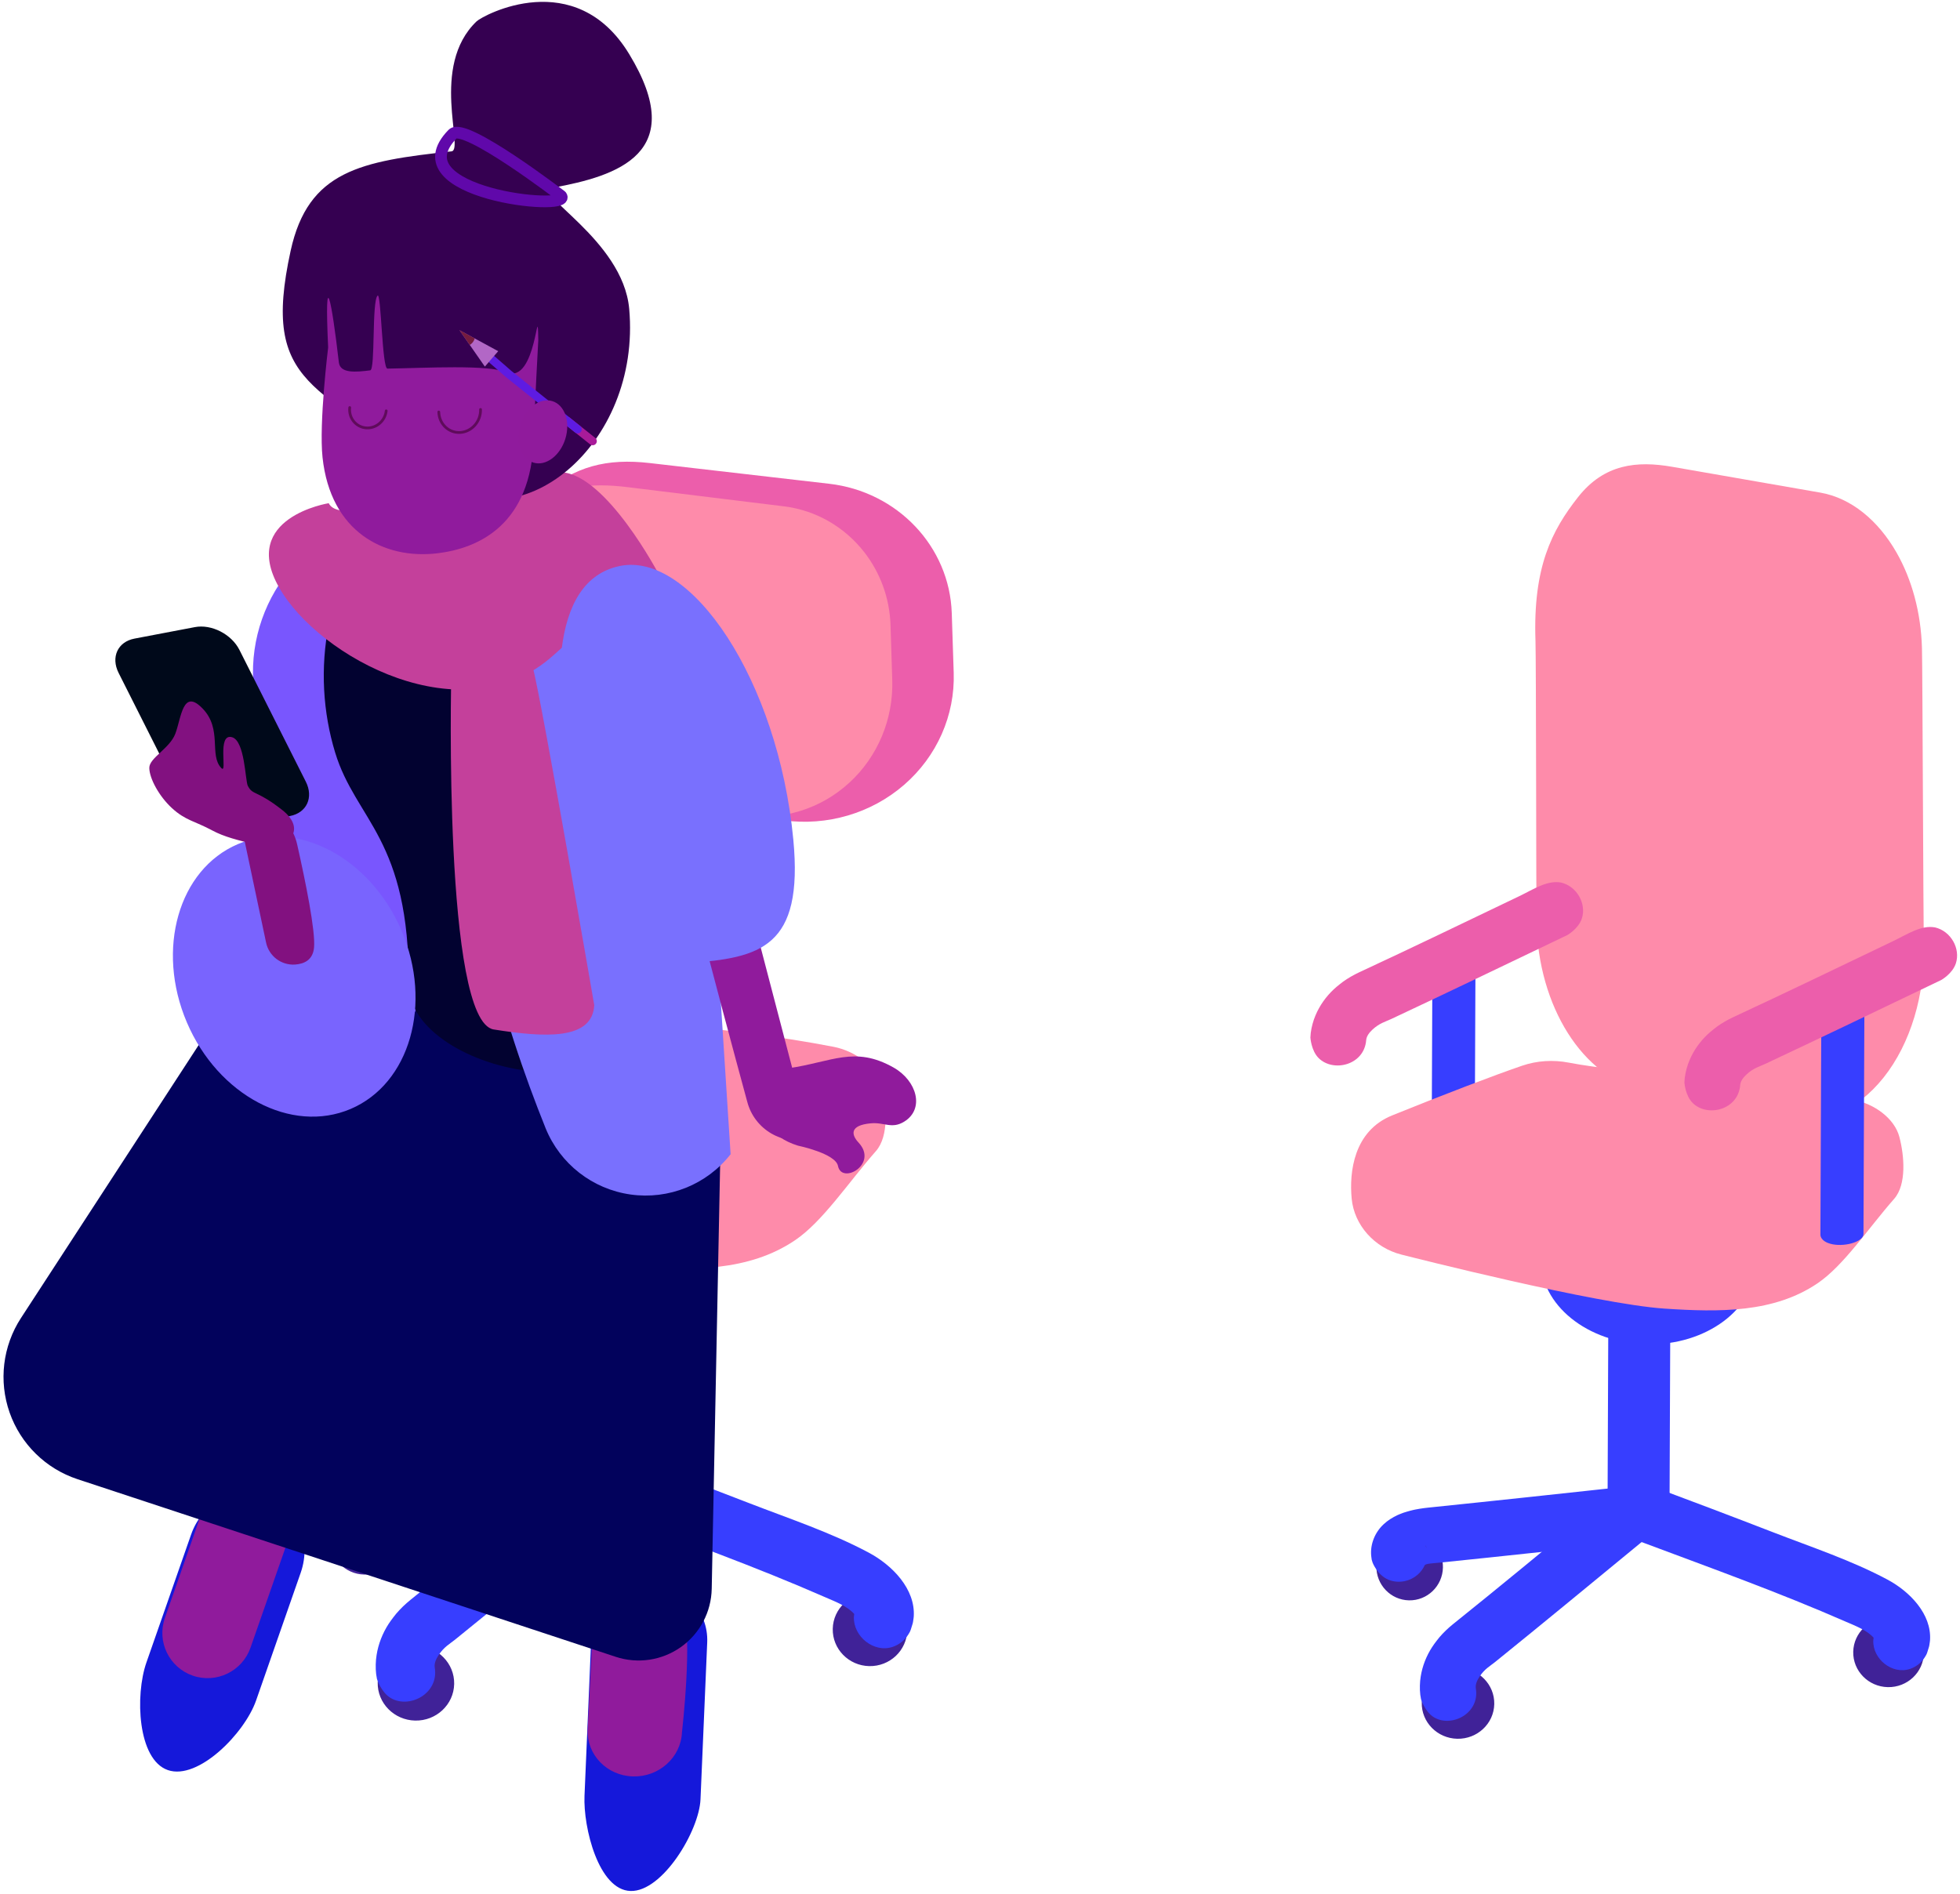
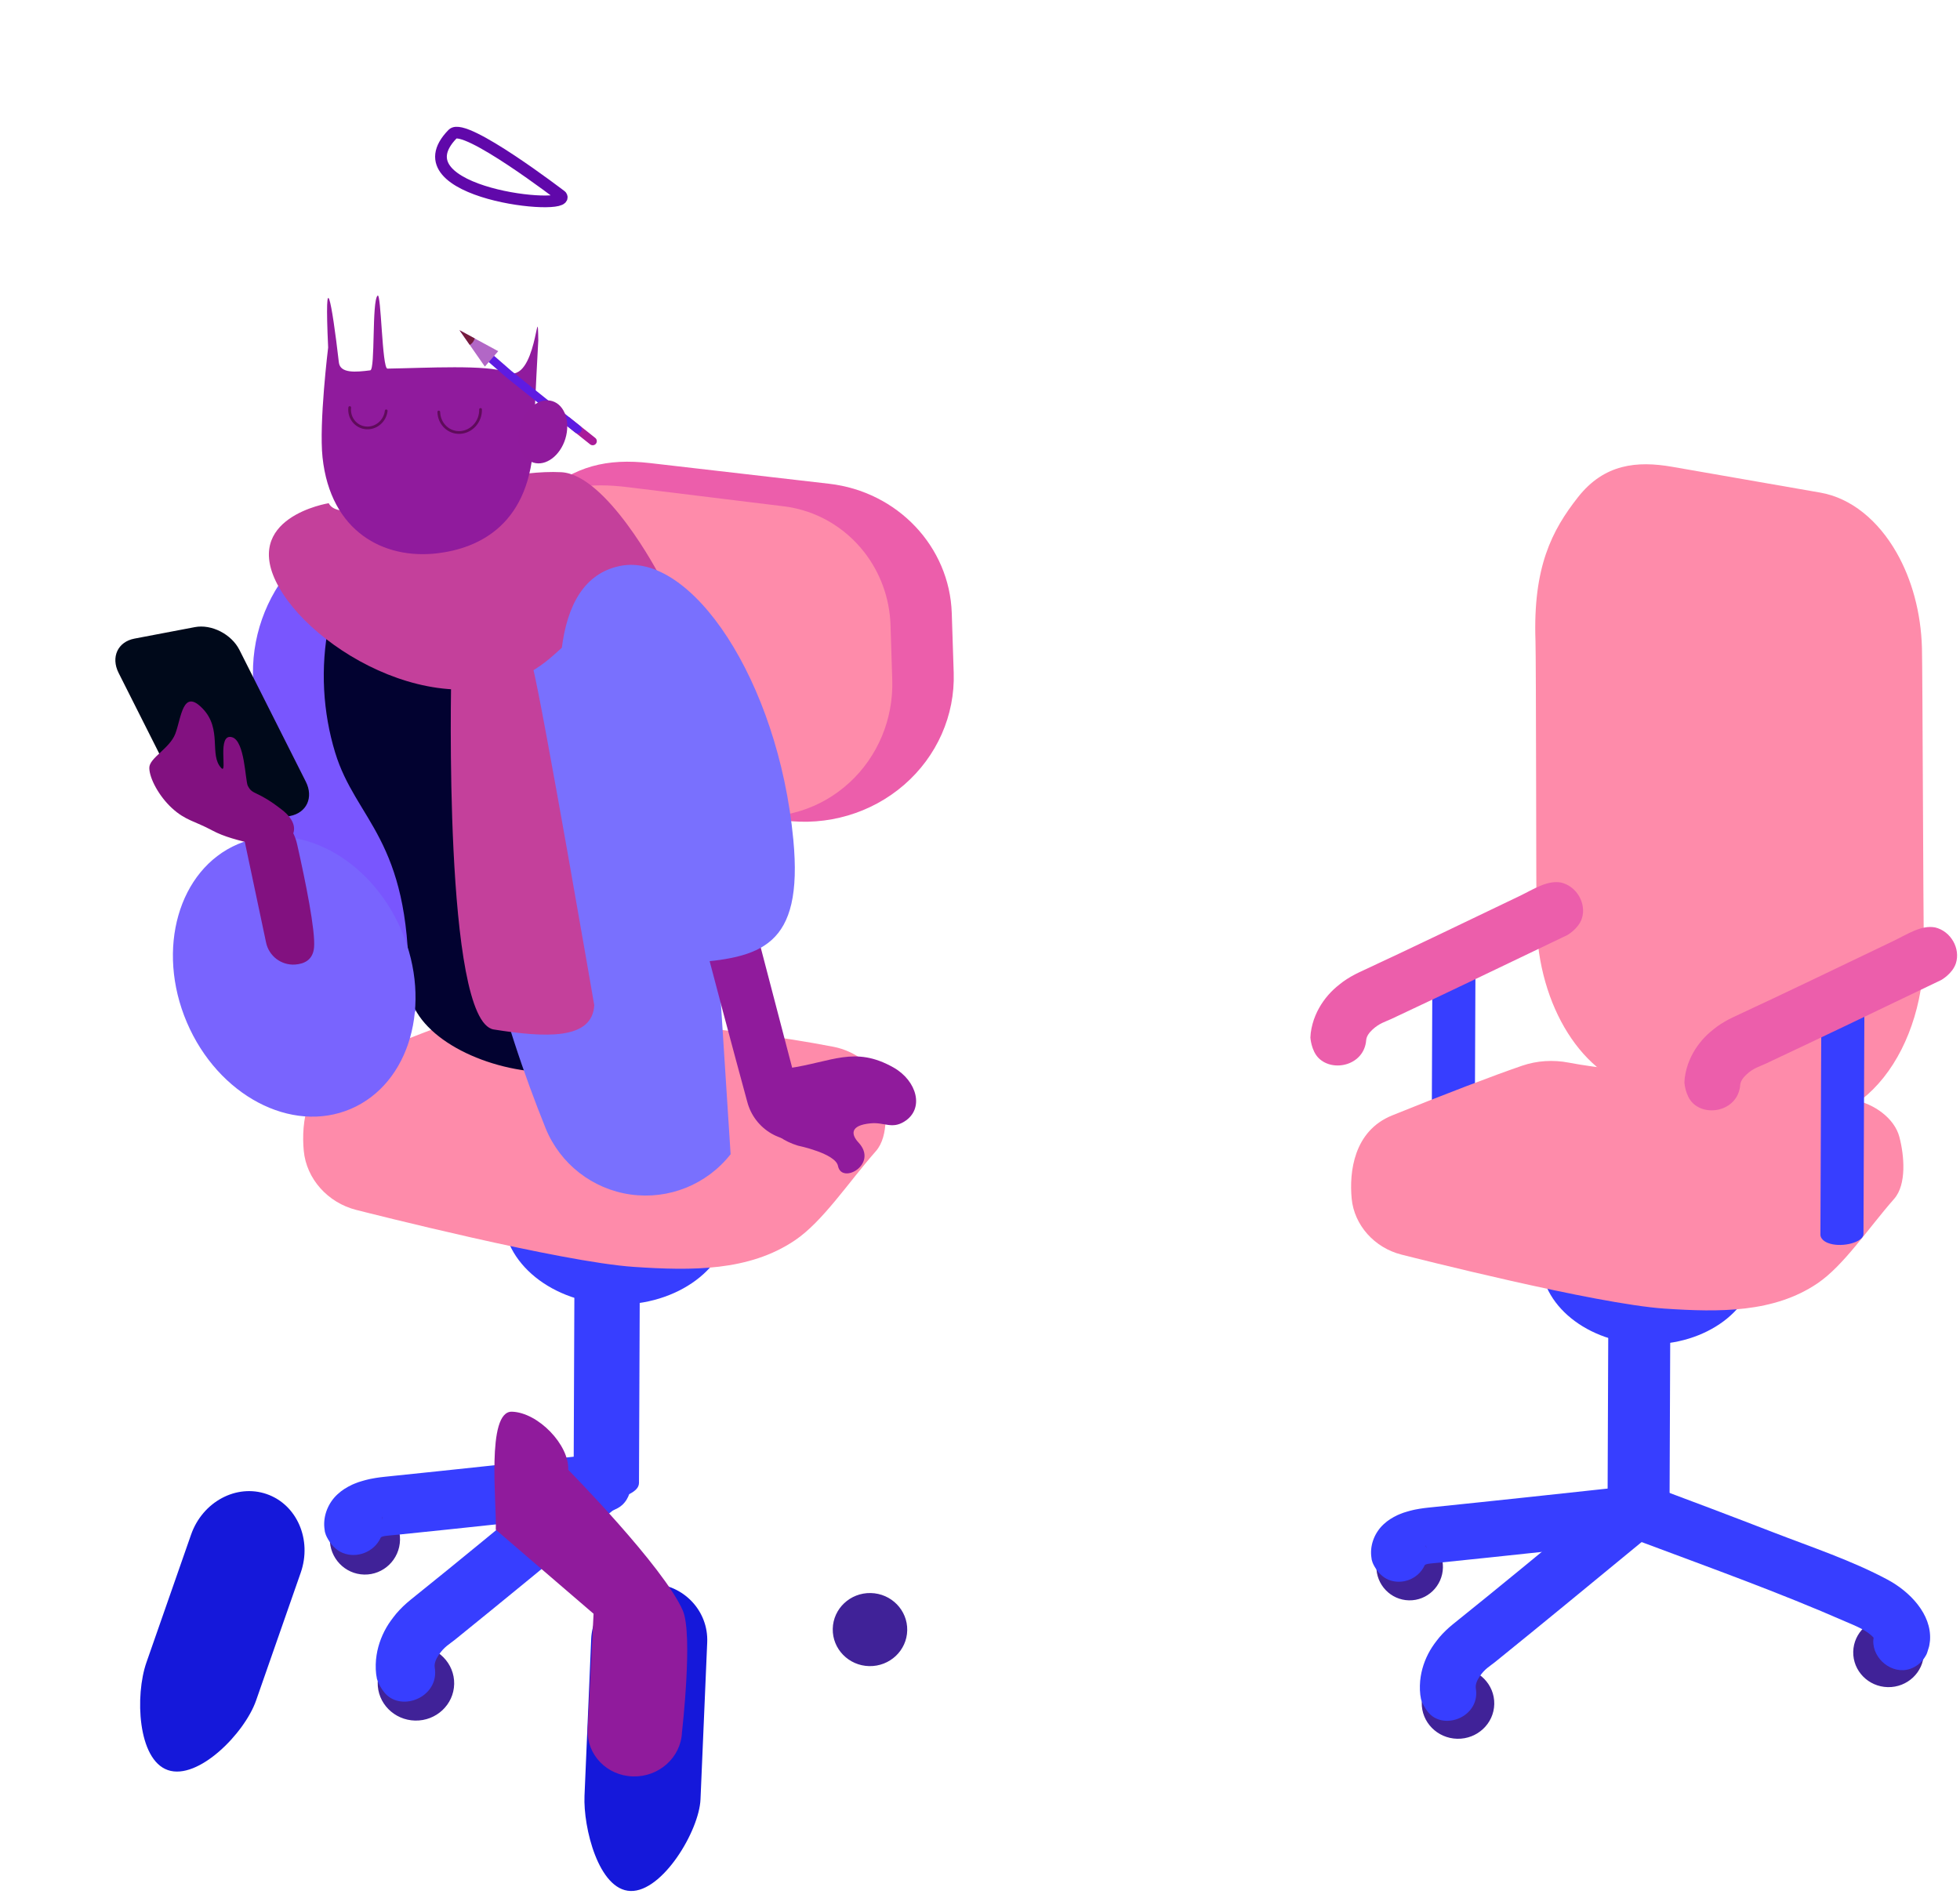
<svg xmlns="http://www.w3.org/2000/svg" xmlns:ns1="http://www.serif.com/" clip-rule="evenodd" fill-rule="evenodd" stroke-linecap="round" stroke-linejoin="round" stroke-miterlimit="1.5" version="1.1" viewBox="0 0 715 691" xml:space="preserve">
  <path d="m317.64 581.18c-7.497-0.153-13.706 5.694-13.857 13.051-0.15 7.356 5.814 13.454 13.312 13.607 7.497 0.154 13.706-5.694 13.857-13.051 0.15-7.356-5.814-13.453-13.312-13.607z" fill="#402298" />
  <path d="m133.39 548.65c-7.064-0.145-12.918 5.515-13.064 12.632-0.145 7.117 5.472 13.012 12.536 13.157s12.917-5.516 13.063-12.633c0.146-7.116-5.471-13.012-12.535-13.156z" fill="#402298" />
  <path d="m152.01 600.45c-7.7-0.157-14.075 5.821-14.229 13.343-0.154 7.521 5.971 13.756 13.67 13.913 7.7 0.158 14.075-5.82 14.229-13.342 0.154-7.521-5.971-13.756-13.67-13.914z" fill="#402298" />
  <path d="m270.63 198.37c5.314 1.129 9.047 5.978 8.681 11.48l-27.63 241c-0.142 0.869-0.147 1.096-0.412 1.939-2.148 6.835-12.301 9.731-17.63 3.925-2.013-2.193-2.878-5.239-2.678-8.24l27.629-241c0.923-5.655 6.065-9.789 12.04-9.104z" fill="#373eff" />
-   <path d="m219.81 528.9c-0.587 0.026-0.736 0.019-1.319 0.098-7.056 0.967-11.83 10.231-7.423 16.699 2.53 3.712 7.558 4.925 12.165 6.647 26 9.75 51.951 19.036 77.89 30.402 3.771 1.653 7.893 3.171 10.498 6.069l-0.123 1.079c-0.272 7.109 7.296 13.284 14.217 10.904 2.293-0.789 4.303-2.38 5.598-4.437 0.83-1.318 0.748-1.376 0.968-1.937l0.664-2.139c0.13-0.589 0.125-0.589 0.125-0.589 0.15-0.813 0.264-1.951 0.264-1.951 0.641-10.007-7.777-18.69-16.408-23.299-13.797-7.366-28.828-12.332-43.717-18.096-15.843-6.132-31.727-12.136-47.631-18.075l-1.027-0.383-1.476-0.528c-1.322-0.358-1.7-0.436-3.265-0.464zm92.467 57.664s0.511-1.183 0 0z" fill="#373eff" />
  <path d="m219.18 530.39l-0.612 0.049c-26.095 2.825-52.193 5.657-78.469 8.351 0 0-2.479 0.245-4.839 0.726-0.335 0.068-0.335 0.066-0.689 0.144-1.629 0.361-3.827 1.071-3.827 1.071-1.127 0.414-1.479 0.567-1.479 0.567l-0.849 0.367c-1.935 0.932-3.668 1.968-5.29 3.482 0 0-0.647 0.633-0.662 0.648-3.139 3.275-4.74 7.921-4.043 12.309 0.195 1.224-0.071 0.156 0.457 1.874 0 0 1.837 4.785 6.098 6.543 5.091 2.102 11.453-0.189 13.913-5.551 0.309-0.674 3.069-0.763 6.049-1.062 25.343-2.575 50.635-5.36 75.944-8.1 0 0 3.832-0.703 6.059-2.721 5.113-4.633 3.997-14.374-2.413-17.577-1.099-0.549-2.291-0.908-3.51-1.055-1.178-0.143-1.459-0.073-1.838-0.065zm-79.75 23.275c0.514 2.249-0.539-1.614 0 0z" fill="#373eff" />
  <path d="m216.94 531.57c-5.444 0.301-9.729 5.095-14.406 8.942-17.555 14.424-35.065 28.948-52.824 43.18-1.852 1.505-3.589 3.163-5.142 4.98 0 0-1.809 2.209-2.792 3.749-2.223 3.424-3.758 7.317-4.393 11.353l-0.214 1.673c-0.198 2.368-0.151 4.759 0.341 7.072 0 0 1.502 4.871 5.017 6.956 6.787 4.028 17.639-1.548 16.068-11.101-0.261-1.589 0.53-3.218 1.399-4.543 1.966-2.996 4.083-4.106 5.971-5.623 17.944-14.504 35.699-29.151 53.484-43.779l2.493-2.052 2.148-1.768s3.593-3.383 3.89-7.53c0.425-5.937-4.782-11.538-11.04-11.509zm-58.441 76.322s0.104 0.542-0.011-0.051c-4e-3 -0.017 7e-3 0.034 0.011 0.051z" fill="#373eff" />
  <path d="m222.32 398.6c6.184 0.122 11.048 2.467 11.335 5.565l-0.556 136.83c-0.05 0.497-0.026 0.624-0.22 1.119-1.566 4.01-12.734 6.59-19.534 3.865-2.568-1.03-3.942-2.644-4.099-4.333l0.556-136.83c0.325-3.237 5.64-6.029 12.518-6.216z" fill="#373eff" />
  <path d="m225.67 411.56c-22.87-0.468-41.733 13.573-42.097 31.336s17.909 32.564 40.779 33.033c22.87 0.468 41.733-13.573 42.097-31.336s-17.909-32.564-40.779-33.033z" fill="#373eff" />
  <path d="m347.2 223.69c-0.789-24.27-19.786-44.326-44.71-47.202-19.838-2.29-43.712-5.045-65.413-7.55-15.637-1.805-27.482 1.142-39.166 11.369s-22.061 26.731-21.764 41.962c0.113 5.841 0.227 11.691 0.337 17.34 0.504 25.823 20.297 47.462 46.731 51.087 19.18 2.63 41.803 5.733 62.588 8.583 15.917 2.182 32.025-2.554 44.004-12.94 11.98-10.386 18.605-25.359 18.1-40.904-0.24-7.37-0.48-14.751-0.707-21.745z" fill="#ec5eab" />
  <path d="m324.86 228.09c-0.317-10.021-3.834-19.263-9.579-26.641-7.03-9.027-17.395-15.264-29.316-16.728-17.243-2.117-37.996-4.665-56.858-6.98-13.592-1.669-26.172-0.726-36.319 8.654s-17.45 19.669-16.598 40.261c0.222 5.358 0.207 10.733 0.307 15.919 0.457 23.708 17.677 43.588 40.654 46.936 16.672 2.43 36.337 5.295 54.404 7.927 13.836 2.016 27.832-2.32 38.236-11.846s16.151-23.267 15.7-37.538c-0.214-6.766-0.428-13.543-0.631-19.964z" fill="#fe8baa" />
  <path d="m319.54 419.94c4.826-5.496 3.902-16.598 1.993-23.826s-9.79-12.726-17.418-14.207c-39.795-7.726-88.01-10.136-109.71-14.348-6.096-1.184-12.328-0.777-18.03 1.178-10.842 3.715-29.979 11.016-50.034 19.138-14.757 5.976-16.495 21.808-15.526 31.997 0.969 10.19 8.753 18.929 19.194 21.549 4.072 1.022 74.64 18.983 101.18 20.769 21.224 1.428 42.074 1.625 58.829-9.713 10.143-6.863 19.39-21.003 29.52-32.537z" fill="#fe8baa" />
  <g ns1:id="chair">
    <path d="m689.19 590.23c-7.108-0.145-12.996 5.399-13.139 12.374-0.142 6.975 5.513 12.756 12.622 12.902 7.109 0.145 12.996-5.399 13.139-12.375 0.143-6.975-5.513-12.756-12.622-12.901z" fill="#402298" />
    <path d="m514.49 559.39c-6.699-0.137-12.248 5.23-12.387 11.978-0.137 6.748 5.188 12.338 11.886 12.474 6.698 0.138 12.248-5.23 12.386-11.978 0.139-6.746-5.187-12.336-11.885-12.474z" fill="#402298" />
    <path d="m532.14 608.5c-7.3-0.149-13.345 5.519-13.491 12.651-0.147 7.132 5.663 13.043 12.962 13.192 7.3 0.149 13.346-5.519 13.491-12.65 0.147-7.132-5.661-13.043-12.962-13.193z" fill="#402298" />
    <path d="m644.62 227.27c5.038 1.071 8.578 5.67 8.23 10.885l-26.197 228.51c-0.135 0.824-0.14 1.039-0.391 1.838-2.037 6.481-11.663 9.227-16.717 3.723-1.908-2.08-2.729-4.968-2.539-7.814l26.197-228.51c0.876-5.363 5.75-9.282 11.417-8.633z" fill="#373eff" />
    <path d="m596.43 540.66c-0.557 0.024-0.698 0.018-1.251 0.093-6.691 0.917-11.217 9.701-7.038 15.834 2.398 3.519 7.166 4.669 11.534 6.301 24.653 9.245 49.258 18.049 73.853 28.826 3.576 1.568 7.484 3.006 9.954 5.755l-0.116 1.023c-0.258 6.74 6.917 12.595 13.48 10.339 2.174-0.749 4.08-2.258 5.308-4.207 0.787-1.25 0.71-1.305 0.918-1.837l0.629-2.028c0.123-0.559 0.119-0.559 0.119-0.559 0.143-0.771 0.251-1.849 0.251-1.849 0.607-9.489-7.375-17.722-15.558-22.091-13.082-6.985-27.335-11.694-41.452-17.158-15.022-5.815-30.083-11.507-45.163-17.139l-0.973-0.363-1.401-0.5c-1.253-0.339-1.611-0.414-3.094-0.44zm87.674 54.675s0.485-1.122 0 0z" fill="#373eff" />
    <path d="m595.84 542.07l-0.58 0.046c-24.742 2.679-49.488 5.363-74.402 7.918 0 0-2.35 0.232-4.588 0.688-0.318 0.065-0.318 0.063-0.653 0.137-1.545 0.342-3.629 1.015-3.629 1.015-1.069 0.392-1.402 0.538-1.402 0.538l-0.806 0.348c-1.835 0.884-3.478 1.866-5.016 3.302 0 0-0.613 0.599-0.627 0.614-2.976 3.106-4.495 7.51-3.833 11.671 0.185 1.16-0.067 0.147 0.433 1.777 0 0 1.742 4.537 5.782 6.203 4.826 1.992 10.859-0.179 13.191-5.263 0.294-0.64 2.911-0.724 5.737-1.006 24.028-2.442 48.011-5.083 72.007-7.682 0 0 3.634-0.666 5.745-2.579 4.849-4.394 3.791-13.629-2.288-16.666-1.041-0.52-2.172-0.86-3.328-1.001-1.116-0.135-1.384-0.069-1.743-0.06zm-75.616 22.068c0.487 2.132-0.512-1.53 0 0z" fill="#373eff" />
    <path d="m593.7 543.19c-5.16 0.285-9.224 4.831-13.658 8.478-16.645 13.677-33.249 27.447-50.087 40.942-1.755 1.427-3.403 3-4.875 4.722 0 0-1.715 2.095-2.647 3.554-2.109 3.246-3.564 6.938-4.166 10.765l-0.202 1.586c-0.189 2.245-0.144 4.512 0.322 6.705 0 0 1.424 4.619 4.757 6.595 6.436 3.82 16.726-1.468 15.237-10.524-0.248-1.508 0.502-3.052 1.325-4.308 1.864-2.841 3.872-3.894 5.662-5.332 17.014-13.752 33.849-27.64 50.712-41.509l2.364-1.945 2.037-1.677s3.407-3.208 3.688-7.14c0.403-5.629-4.534-10.939-10.469-10.912zm-55.411 72.365s0.098 0.513-0.011-0.049c-3e-3 -0.016 8e-3 0.033 0.011 0.049z" fill="#373eff" />
    <path d="m598.81 417.11c5.864 0.115 10.475 2.339 10.748 5.276l-0.527 129.73c-0.048 0.472-0.026 0.592-0.208 1.061-1.486 3.802-12.076 6.248-18.523 3.664-2.435-0.976-3.737-2.506-3.886-4.108l0.527-129.73c0.308-3.068 5.347-5.715 11.869-5.893z" fill="#373eff" />
    <path d="m601.99 429.41c-21.686-0.445-39.571 12.869-39.916 29.711-0.345 16.841 16.98 30.875 38.666 31.319 21.685 0.445 39.57-12.868 39.915-29.711 0.345-16.841-16.98-30.875-38.665-31.319z" fill="#373eff" />
    <path d="m530.79 345.47c4.074 0.08 7.276 1.625 7.466 3.665l-0.367 90.117c-0.032 0.329-0.017 0.412-0.144 0.738-1.032 2.641-8.388 4.34-12.867 2.546-1.691-0.678-2.596-1.741-2.699-2.855l0.366-90.117c0.214-2.132 3.715-3.971 8.245-4.094z" fill="#373eff" />
    <path d="m701.12 236.41c-0.356-13.054-3.742-25.11-9.23-34.752-6.715-11.796-16.579-19.976-27.89-21.949-16.364-2.852-36.056-6.284-53.956-9.404-12.897-2.248-24.821-1.089-34.392 11.073-9.571 12.161-16.44 25.522-15.518 52.347 0.241 6.98 0.256 95.848 0.378 102.6 0.564 30.882 17.002 56.871 38.809 61.358 15.823 3.255 34.486 7.095 51.633 10.623 13.131 2.703 26.379-2.868 36.193-15.219 9.813-12.35 15.187-30.215 14.68-48.807-0.239-8.814-0.48-99.508-0.707-107.87z" fill="#fe8baa" />
    <path d="m690.99 437.35c4.576-5.211 3.7-15.737 1.889-22.591-1.809-6.852-9.282-12.066-16.515-13.469-37.733-7.326-83.449-9.612-104.02-13.606-5.78-1.122-11.69-0.735-17.096 1.117-10.28 3.523-28.425 10.446-47.441 18.146-13.993 5.666-15.641 20.677-14.722 30.339 0.919 9.661 8.3 17.947 18.2 20.431 3.862 0.969 70.772 18 95.937 19.693 20.124 1.353 39.893 1.54 55.779-9.21 9.618-6.507 18.386-19.914 27.991-30.85z" fill="#fe8baa" />
    <path d="m672.69 356.38c4.074 0.081 7.277 1.625 7.466 3.666l-0.366 90.117c-0.033 0.328-0.018 0.411-0.144 0.738-1.033 2.64-8.389 4.34-12.868 2.545-1.69-0.678-2.595-1.741-2.699-2.854l0.367-90.117c0.214-2.132 3.714-3.972 8.244-4.095z" fill="#373eff" />
    <path d="m569.5 321.98c-5.08-0.957-10.112 2.487-15.289 4.968-19.432 9.303-38.844 18.706-58.42 27.785-2.046 0.966-4.021 2.099-5.863 3.42 0 0-2.165 1.624-3.42 2.819-2.822 2.649-5.118 5.884-6.617 9.457l-0.576 1.492c-0.719 2.135-1.217 4.346-1.289 6.587 0 0 0.279 4.825 3.043 7.542 5.337 5.247 16.592 2.572 17.31-6.579 0.119-1.523 1.217-2.843 2.317-3.865 2.489-2.314 4.69-2.857 6.772-3.825 19.808-9.288 39.473-18.749 59.163-28.187l2.76-1.323 2.378-1.142s4.075-2.301 5.288-6.051c1.736-5.37-1.788-11.706-7.557-13.098zm-71.1 57.025s-0.027 0.523 1e-3 -0.049c1e-3 -0.018-1e-3 0.033-1e-3 0.049z" fill="#ec5eab" />
    <path d="m705.94 338.35c-5.08-0.958-10.112 2.486-15.29 4.967-19.431 9.303-38.844 18.706-58.419 27.786-2.046 0.966-4.022 2.099-5.863 3.419 0 0-2.166 1.625-3.42 2.819-2.823 2.649-5.118 5.884-6.617 9.457l-0.576 1.492c-0.72 2.135-1.217 4.347-1.289 6.588 0 0 0.279 4.824 3.043 7.541 5.337 5.247 16.591 2.572 17.31-6.579 0.119-1.522 1.217-2.843 2.317-3.865 2.489-2.314 4.689-2.856 6.772-3.825 19.807-9.288 39.473-18.749 59.163-28.187l2.76-1.323 2.378-1.141s4.075-2.301 5.287-6.052c1.737-5.369-1.787-11.706-7.556-13.097zm-71.101 57.024s-0.027 0.523 2e-3 -0.049c1e-3 -0.017-2e-3 0.033-2e-3 0.049z" fill="#ec5eab" />
  </g>
  <path d="m93.419 620.38c-4.189 11.997-21.146 29.213-32.187 25.389s-12.012-27.25-7.822-39.246l16.286-46.641c4.189-11.996 16.554-18.631 27.595-14.807s16.604 16.668 12.415 28.665l-16.287 46.64z" fill="#1518da" />
-   <path d="m91.381 601.12c-3.008 8.612-12.448 13.181-21.067 10.195-8.62-2.986-13.177-12.401-10.169-21.014l37.687-107.93c3.008-8.612 12.448-13.18 21.067-10.195 8.62 2.986 13.177 12.402 10.169 21.014l-37.687 107.93z" fill="#901b9c" />
  <path d="m255.54 656.44c-0.491 11.489-13.85 33.784-25.528 33.436-11.677-0.348-17.279-23.21-16.788-34.699l2.448-57.252c0.491-11.489 10.37-20.534 22.048-20.186 11.677 0.349 20.759 9.959 20.268 21.448l-2.448 57.253z" fill="#1518da" />
  <path d="m248.78 632.01c-0.391 9.152-8.417 16.353-17.912 16.07-9.495-0.284-16.885-7.944-16.494-17.096l2.157-42.249-35.67-30.656c0.392-9.152-3.599-43.342 5.895-43.059 9.495 0.284 20.923 12.044 20.531 21.197 0 0 34.89 35.404 41.805 51.369 3.778 8.722-0.312 44.424-0.312 44.424z" fill="#901b9c" />
-   <path d="m259.63 579.66c-0.167 8.461-4.342 16.339-11.248 21.229-6.907 4.89-15.724 6.21-23.76 3.558-49.246-16.254-140.23-46.284-196.34-64.804-11.586-3.825-20.741-12.81-24.781-24.323s-2.507-24.249 4.149-34.475c25.711-39.497 63.162-97.031 85.327-131.08 10.386-15.956 31.303-21.229 48.012-12.103 44.153 24.115 122.12 66.696 122.12 66.696s-2.279 114.92-3.477 175.3z" fill="#02025c" />
  <path d="m92.381 248.92c-1.948-32.333 22.567-60.175 54.886-62.336h2e-3s5.512 91.501 9.311 154.56c1.948 32.332-22.567 60.175-54.886 62.336h-2e-3s-5.512-91.502-9.311-154.56z" fill="#7956fe" />
  <path d="m240.4 357.61c-0.971 53.893-91.489 34.327-91.297 1.512 0.313-53.307-19.27-59.66-26.865-84.652-8.804-28.97-4.303-64.834 21.152-92.996 26.475-29.29-18.718-4.476 27.417-1.52 47.187 3.023 20.982 16.578 67.674 85.129 18.208 26.732 1.919 92.527 1.919 92.527z" fill="#020230" />
  <path d="m86.758 307.96c-21.625 9.21-29.962 38.332-18.608 64.993 11.355 26.661 38.13 40.83 59.754 31.62 21.625-9.21 29.962-38.332 18.608-64.993-11.355-26.661-38.13-40.83-59.754-31.62z" fill="#7964fe" />
  <path d="m255.73 253.27c-2.682-41.702-37.311-74.14-79.099-74.093-1.873 2e-3 -2.934 3e-3 -2.934 3e-3l13.573 3.226s-15.918 45.017-17.586 84.845c-2.188 52.282 13.695 105.49 29.362 144.38 5.29 12.994 17.092 22.195 30.984 24.154 13.893 1.959 27.778-3.62 36.455-14.645l0.044 0.034s-6.222-96.737-10.799-167.91z" fill="#7970fe" />
  <path d="m216.78 366.71s-18.842-109.43-22.477-123.6-29.694 3.848-29.694 3.848-2.955 125.68 15.504 128.62c18.46 2.934 35.972 4.011 36.667-8.865z" fill="#c4409b" />
  <path d="m119.91 183.58s-32.591 5.175-18.111 30.727c14.48 25.551 67.268 54.31 100.07 24.767 32.8-29.542 38.532-29.415 38.532-29.415s-19.126-36.548-35.676-37.389c-30.919-1.57-79.432 22.099-84.813 11.31z" fill="#c4409b" />
  <path d="m256.22 264.26c-1.306-4.996-4.744-9.163-9.401-11.394-5.026-2.408-10.189-1.689-7.982 13.738 3.03 21.185 24.009 99.513 33.786 135.46 1.287 4.843 4.449 8.974 8.787 11.482 4.338 2.507 9.497 3.185 14.335 1.883l3e-3 6e-3s-32.248-123.33-39.528-151.18z" fill="#901b9c" />
  <path d="m97.066 343.88c1.041 4.926 5.542 8.339 10.565 8.012 3.393-0.231 6.521-1.705 6.933-6.219 0.55-6.021-3.062-23.841-6.173-37.668-2.225-9.861-11.977-16.09-21.858-13.961l-1e-3 -1e-3s7.397 34.996 10.534 49.837z" fill="#821180" />
  <path d="m226.05 206.5c-25.923 5.417-24.851 46.482-16.749 85.25 8.101 38.769 10.004 61.812 41.724 59.592 26.499-1.854 42.107-5.694 38.379-45.003-5.532-58.333-37.431-105.26-63.354-99.839z" fill="#7970fe" />
-   <path d="m158.56 174.21c30.106 24.922 75.479-11.508 70.966-61.581-2.292-25.429-36.682-42.522-27.674-44.171 23.204-4.249 49.668-12.501 27.686-48.706-19.675-32.408-53.334-14.209-55.689-11.954-17.176 16.449-4.336 46.903-9.15 47.424-33.032 3.571-52.275 7.019-58.674 36.256-11.081 50.628 10.631 48.045 52.535 82.732z" fill="#350051" />
  <path d="m204.74 71.494s-35.271-27.037-39.597-22.616c-21.227 21.692 43.663 28.393 39.597 22.616z" fill="none" stroke="#6008aa" stroke-width="4.27px" />
  <path d="m194.69 160.12c-0.899 31.188-19.943 39.964-35.28 41.75-19.341 2.252-38.83-7.82-41.748-34.98-1.346-12.538 2.045-40.118 2.045-40.118-1.444-31.231 1.316-17.101 3.909 5.448 0.471 4.096 6.264 3.553 11.453 2.883 1.88-0.243 0.53-25.249 2.672-27.256 1.317-1.234 1.623 26.664 3.597 26.632 14-0.223 36.719-1.534 43.505 1.34 11.01 4.662 11.259-28.93 11.519-11.67 0 0-1.317 23.663-1.672 35.971z" fill="#901b9d" />
  <path d="m206.88 153.51l9.334 7.429" fill="none" stroke="#a91b99" stroke-width="3px" />
  <path d="m210.73 156.61l-25.187-20.179-6.057-5.287" fill="none" stroke="#5e1be2" stroke-width="3px" />
  <path d="m167.62 120.46l9.254 13.282 4.874-5.622-14.128-7.66z" fill="#b267c6" />
  <clipPath id="a">
    <path d="m167.62 120.46l9.254 13.282 4.874-5.622-14.128-7.66z" />
  </clipPath>
  <g clip-path="url(#a)">
    <path d="m165.67 125.27c2.181 1.743 5.214 1.581 6.768-0.362 1.554-1.944 1.044-4.938-1.137-6.682-2.182-1.744-5.214-1.582-6.768 0.362s-1.045 4.938 1.137 6.682z" fill="#751c3e" />
  </g>
  <path d="m201.49 146.34c-4.522-1.39-9.738 2.508-11.64 8.699-1.901 6.191 0.226 12.344 4.748 13.734 4.523 1.389 9.738-2.509 11.64-8.7 1.902-6.19-0.226-12.344-4.748-13.733z" fill="#901b9c" />
  <path d="m160.07 150.3c0.117 4.378 3.625 7.726 7.829 7.472s7.522-4.015 7.405-8.394" fill="none" stroke="#5f0b5b" stroke-width="1px" />
  <path d="m127.58 148.68c-0.421 3.762 2.219 7.087 5.89 7.419 3.672 0.333 6.995-2.453 7.416-6.215" fill="none" stroke="#5f0b5b" stroke-width="1px" />
  <path d="m291.09 417.96s13.71 2.83 14.607 7.411c1.35 6.9 14.849-0.624 7.505-8.524-2.735-2.942-3.242-6.309 4.411-7.029 5.028-0.473 7.697 2.208 12.278-0.642 7.502-4.667 4.555-14.918-3.92-19.713-14.214-8.044-22.499-2.002-38.474 0.288-8.081 1.158-16.866 21.896 3.593 28.209z" fill="#901b9c" />
  <path d="m43.27 245.5c-2.898-5.751-0.312-11.36 5.77-12.517l22.041-4.195c6.082-1.157 13.372 2.572 16.269 8.323l24.215 48.07c2.897 5.751 0.311 11.36-5.771 12.517l-22.04 4.195c-6.082 1.157-13.372-2.572-16.27-8.323l-24.214-48.07z" fill="#00091a" />
  <path d="m77.378 302.94c-6.338-3.42-9.73-3.587-14.66-8.126-4.674-4.303-8.218-10.794-8.252-14.672-0.032-3.643 7.475-7.084 9.503-12.491 2.2-5.865 2.687-16.731 9.975-9.125 7.285 7.601 2.213 16.995 6.828 21.712 2.301 2.352-1.764-12.847 3.858-11.29 4.727 1.308 4.814 15.83 5.767 17.725 1.792 3.564 3.116 1.423 12.572 8.839 9.541 7.482 1.797 15.257-9.263 12.668-6.886-1.611-11.981-2.894-16.328-5.24z" fill="#821180" />
</svg>